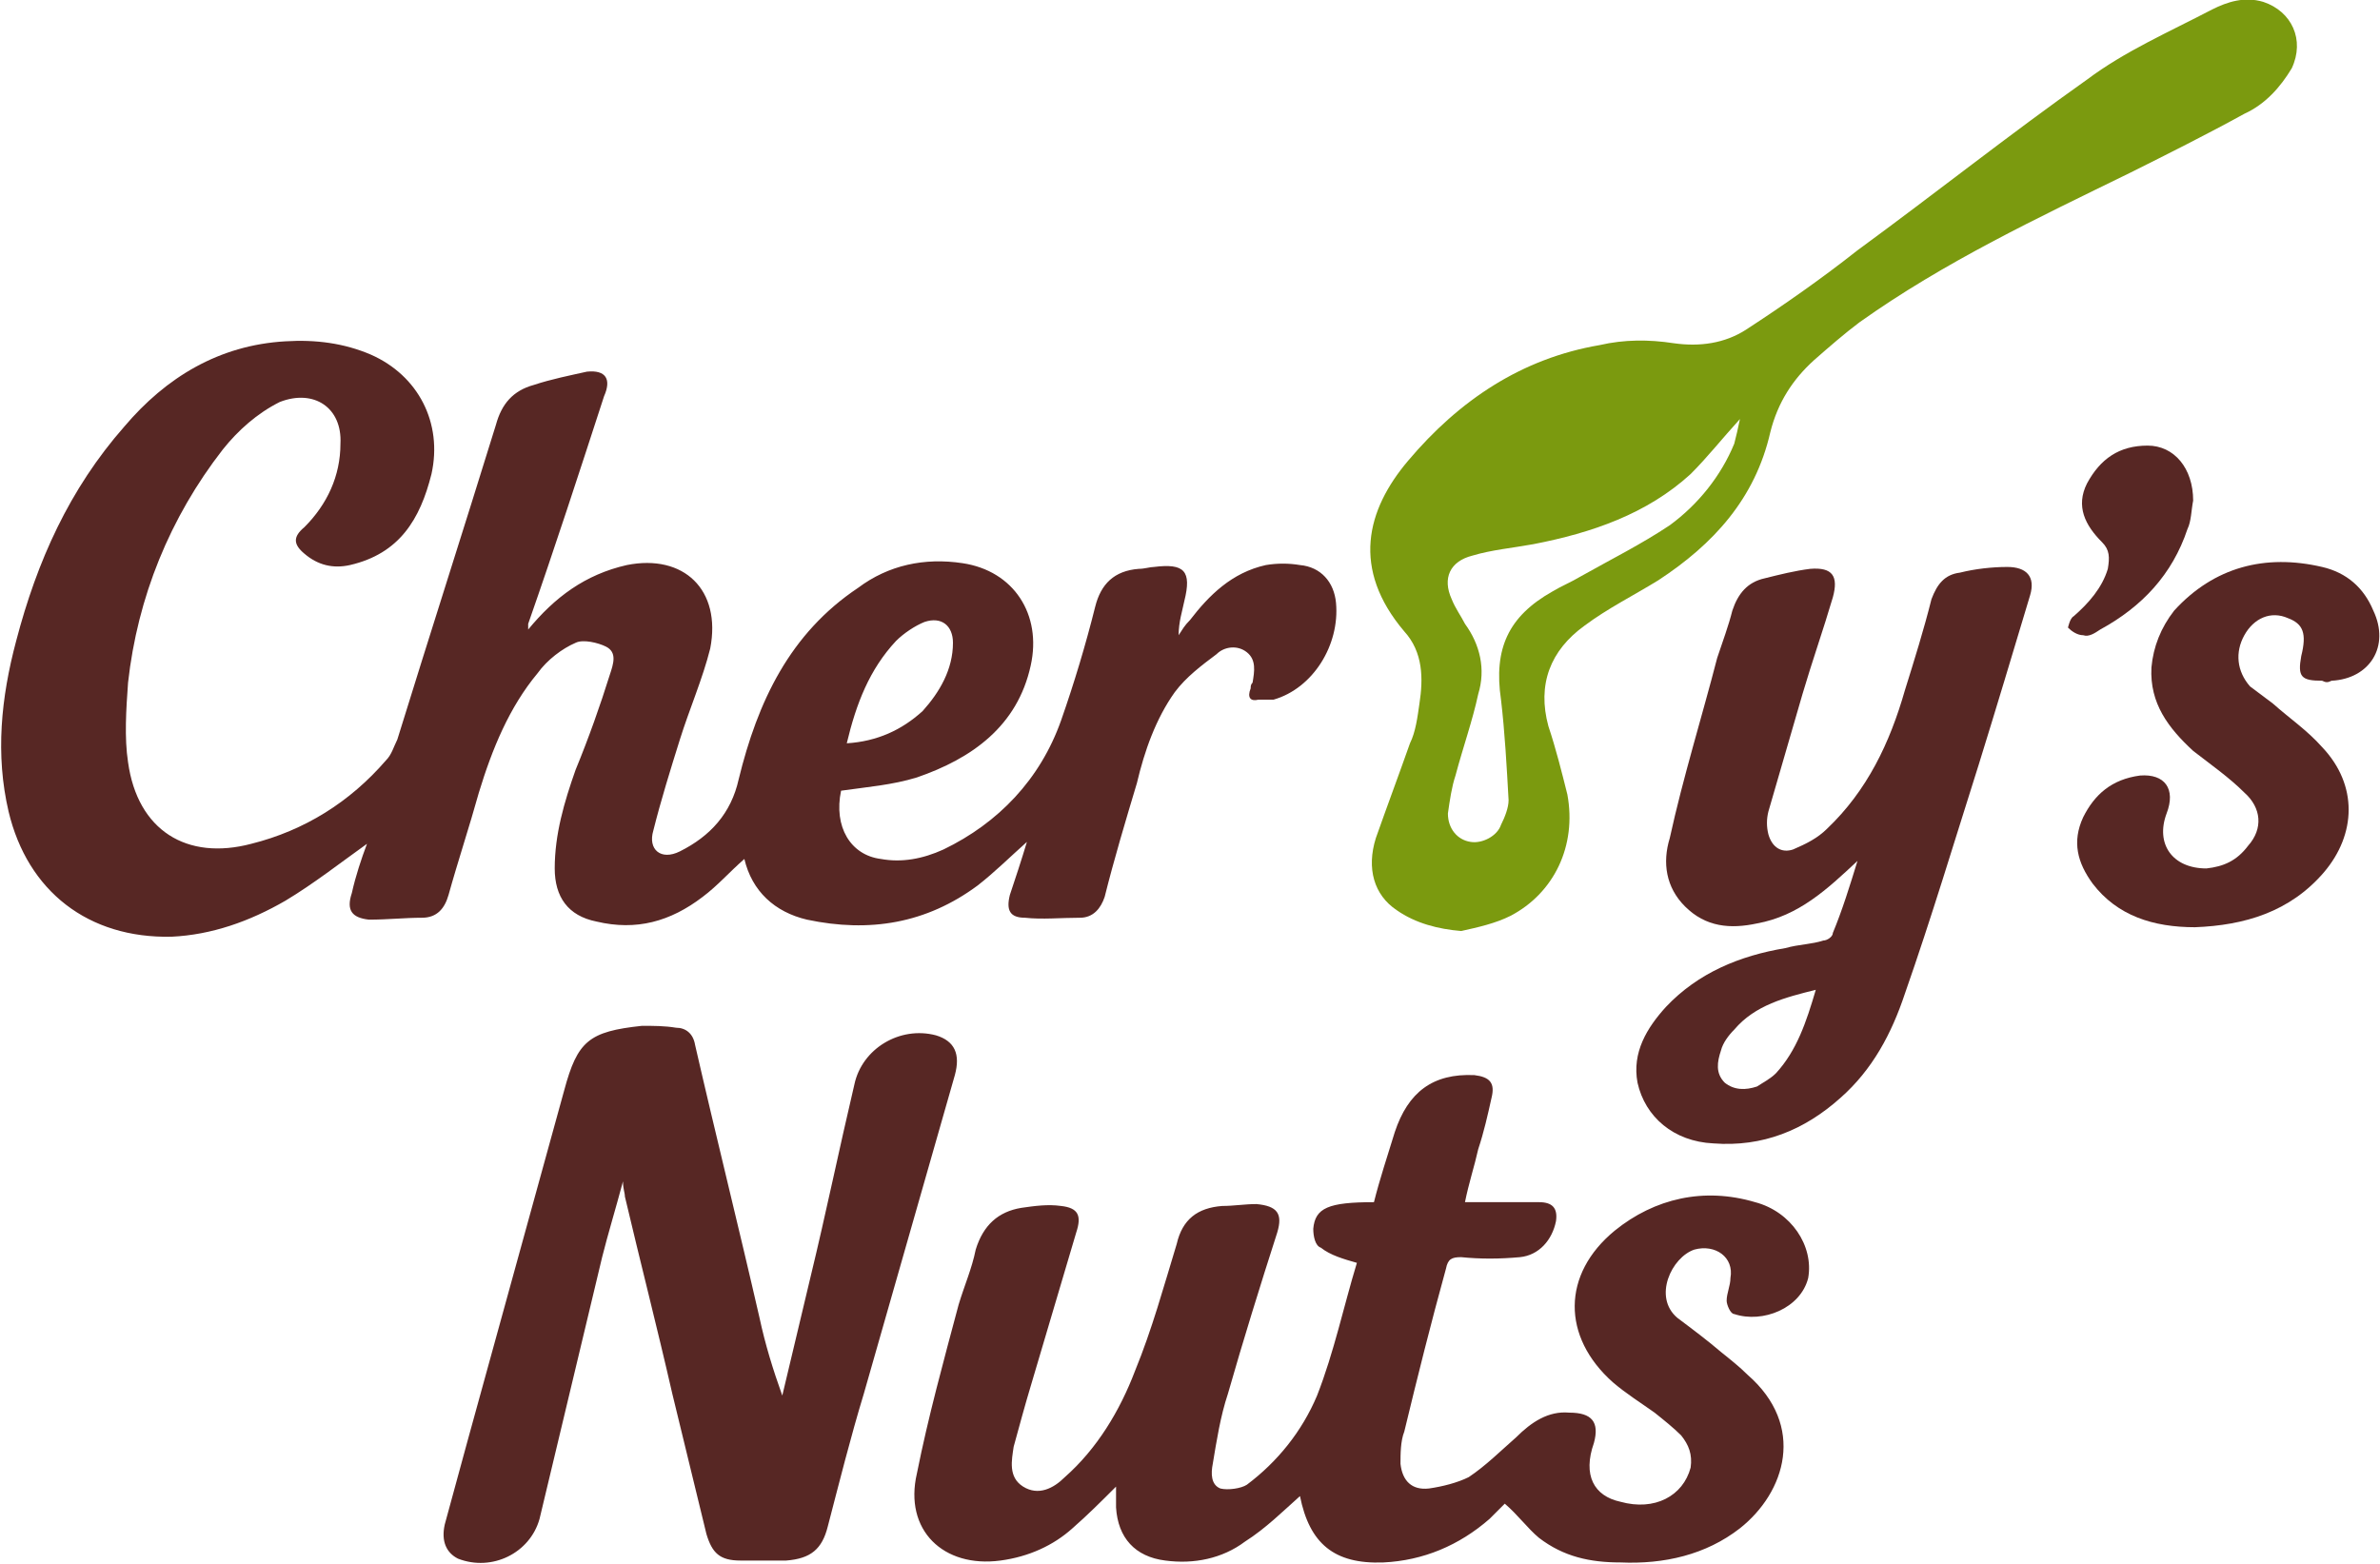
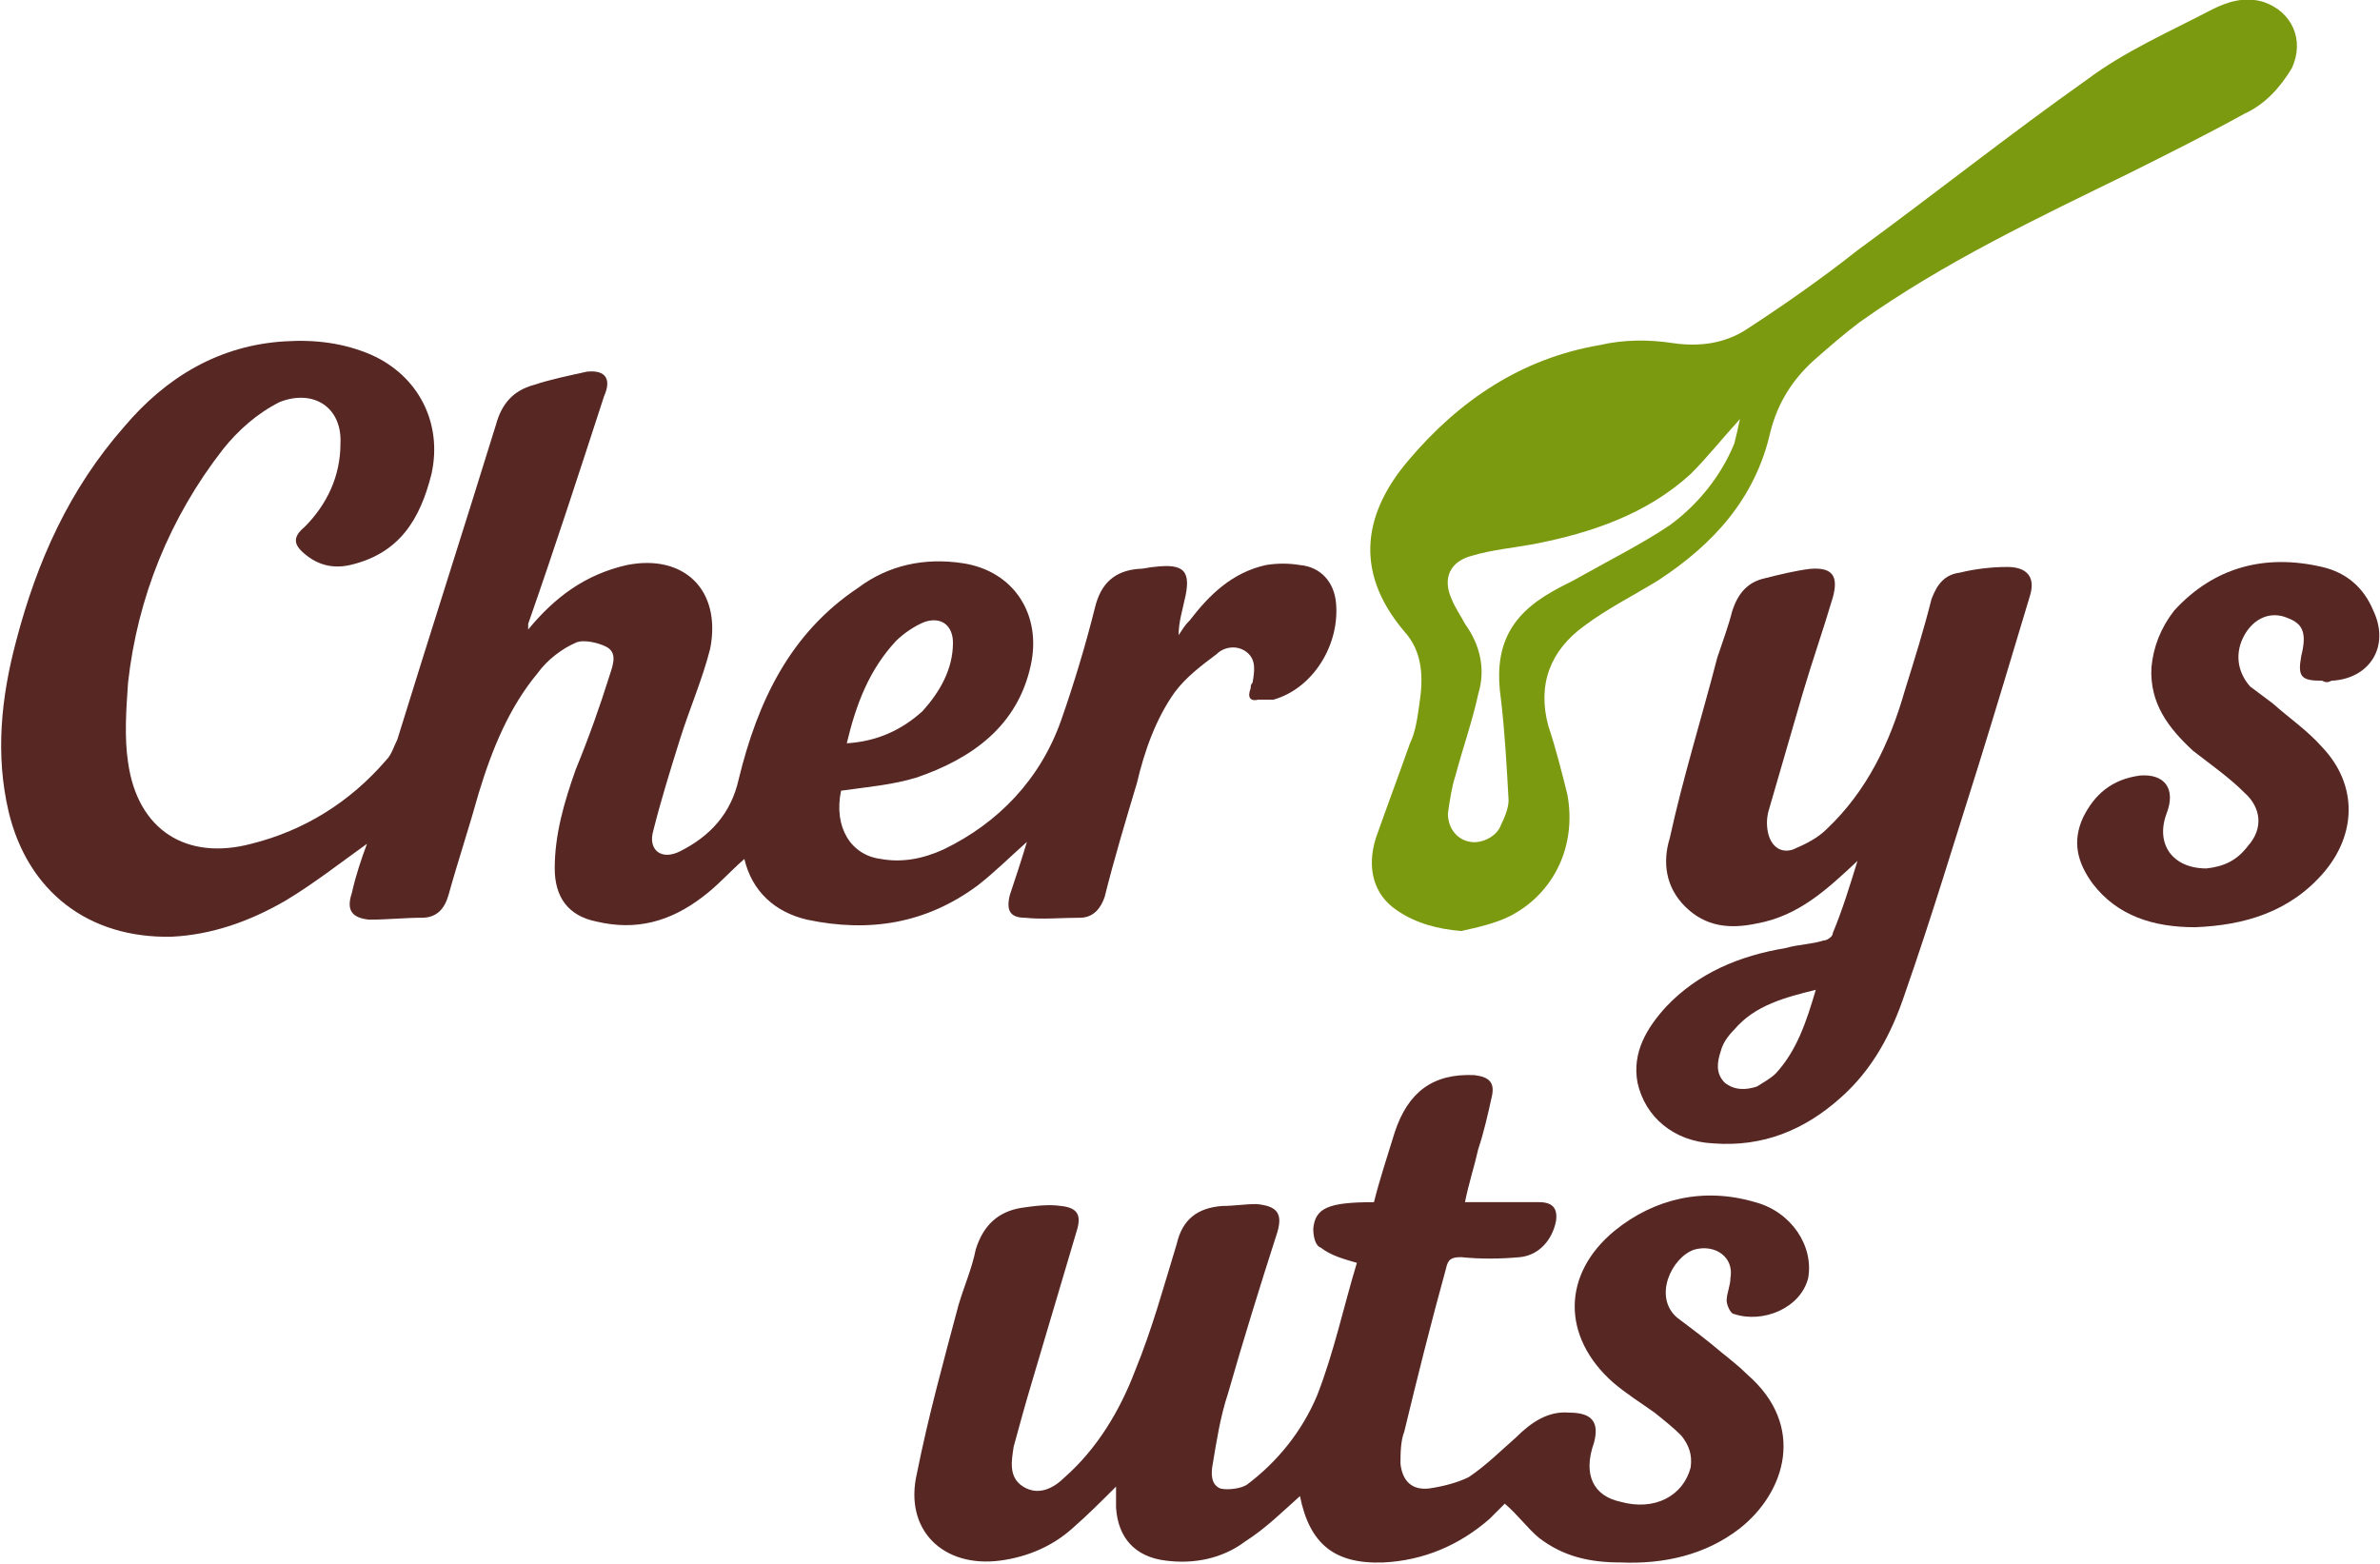
<svg xmlns="http://www.w3.org/2000/svg" xml:space="preserve" width="143px" height="94px" version="1.1" shape-rendering="geometricPrecision" text-rendering="geometricPrecision" image-rendering="optimizeQuality" fill-rule="evenodd" clip-rule="evenodd" viewBox="0 0 12540 8250">
  <g id="Layer_x0020_1">
    <path fill="#572724" fill-rule="nonzero" d="M4460 3920c160,-10 290,-70 400,-170 90,-100 160,-220 160,-360 0,-90 -60,-140 -150,-110 -50,20 -110,60 -150,100 -140,150 -210,330 -260,540zm-1680 -600c140,-170 300,-290 520,-340 300,-60 500,130 440,440 -40,160 -110,320 -160,480 -50,160 -100,320 -140,480 -30,100 40,160 140,110 160,-80 270,-200 310,-380 100,-410 270,-770 630,-1010 160,-120 350,-160 550,-130 270,40 420,270 360,540 -70,320 -310,490 -600,590 -130,40 -260,50 -400,70 -40,190 50,340 210,360 110,20 220,0 330,-50 290,-140 510,-370 620,-680 70,-200 130,-400 180,-600 30,-120 100,-190 230,-200 30,0 60,-10 80,-10 160,-20 200,20 160,180 -10,50 -30,110 -30,180 20,-30 30,-50 60,-80 100,-130 220,-250 400,-290 60,-10 120,-10 180,0 110,10 180,90 190,200 20,220 -120,450 -330,510 -20,0 -50,0 -80,0 -40,10 -60,-10 -40,-60 0,-10 0,-20 10,-30 10,-60 20,-120 -30,-160 -50,-40 -120,-30 -160,10 -80,60 -160,120 -220,200 -100,140 -160,310 -200,480 -60,200 -120,400 -170,600 -20,60 -60,110 -130,110 -100,0 -200,10 -290,0 -80,0 -100,-40 -80,-120 30,-90 60,-180 90,-280 -90,80 -170,160 -260,230 -270,200 -570,250 -900,180 -170,-40 -290,-150 -330,-320 -80,70 -140,140 -220,200 -170,130 -350,180 -560,130 -150,-30 -220,-130 -220,-280 0,-180 50,-350 110,-520 70,-170 130,-340 180,-500 20,-60 40,-120 -20,-150 -40,-20 -120,-40 -160,-20 -70,30 -150,90 -200,160 -150,180 -240,400 -310,630 -50,180 -110,360 -160,540 -20,70 -60,120 -140,120 -90,0 -180,10 -280,10 -90,-10 -120,-50 -90,-140 20,-90 50,-180 80,-260 -140,100 -280,210 -430,300 -190,110 -390,180 -600,190 -440,10 -760,-240 -860,-660 -70,-300 -40,-600 40,-900 110,-420 280,-800 570,-1130 220,-260 500,-430 850,-450 160,-10 310,10 450,70 250,110 380,360 320,630 -60,240 -170,420 -430,480 -90,20 -170,0 -240,-60 -60,-50 -60,-90 0,-140 120,-120 190,-270 190,-440 10,-190 -140,-290 -320,-220 -120,60 -220,150 -300,250 -280,360 -450,780 -500,1230 -10,140 -20,290 0,420 50,360 310,520 650,430 280,-70 520,-220 710,-440 30,-30 40,-70 60,-110 170,-550 350,-1110 520,-1660 30,-110 90,-180 200,-210 90,-30 190,-50 280,-70 100,-10 130,40 90,130 -130,400 -260,800 -400,1200 0,10 0,20 0,30z" />
    <path fill="#572724" fill-rule="nonzero" d="M6850 7890c-90,80 -180,170 -290,240 -120,90 -270,120 -420,100 -160,-20 -250,-120 -260,-280 0,-30 0,-70 0,-110 -80,80 -150,150 -230,220 -100,90 -230,150 -380,170 -300,40 -510,-160 -440,-460 60,-300 140,-590 220,-890 30,-100 70,-190 90,-290 40,-130 120,-200 240,-220 70,-10 140,-20 210,-10 90,10 110,50 80,140 -80,270 -160,540 -240,810 -30,100 -60,210 -90,320 -10,70 -30,160 50,210 80,50 160,10 220,-50 170,-150 290,-350 370,-560 90,-220 150,-440 220,-670 30,-130 110,-190 240,-200 60,0 120,-10 180,-10 110,10 140,50 110,150 -90,280 -180,570 -260,850 -40,120 -60,250 -80,370 -10,50 -10,110 40,130 40,10 110,0 140,-20 160,-120 290,-280 370,-470 90,-230 140,-470 210,-700 -70,-20 -140,-40 -190,-80 -30,-10 -40,-60 -40,-100 10,-110 80,-140 320,-140 30,-120 70,-240 110,-370 70,-210 200,-310 420,-300 80,10 110,40 90,120 -20,90 -40,180 -70,270 -20,90 -50,180 -70,280 30,0 60,0 90,0 100,0 200,0 300,0 70,0 100,30 90,100 -20,100 -90,180 -190,190 -110,10 -210,10 -310,0 -50,0 -70,10 -80,60 -80,290 -150,570 -220,860 -20,50 -20,120 -20,170 10,90 60,140 150,130 70,-10 150,-30 210,-60 90,-60 170,-140 250,-210 80,-80 170,-140 280,-130 120,0 160,50 130,160 -60,170 0,280 140,310 180,50 330,-30 370,-180 10,-70 -10,-120 -50,-170 -40,-40 -90,-80 -140,-120 -70,-50 -150,-100 -220,-160 -270,-240 -270,-570 10,-800 210,-170 470,-230 740,-150 190,50 310,230 280,400 -40,160 -240,240 -390,190 -20,0 -40,-50 -40,-70 0,-40 20,-80 20,-120 20,-110 -80,-180 -190,-150 -120,40 -220,250 -90,360 80,60 160,120 230,180 50,40 100,80 140,120 310,270 200,620 -40,810 -180,140 -400,190 -630,180 -160,0 -300,-30 -430,-130 -60,-50 -110,-120 -180,-180 -20,20 -50,50 -80,80 -160,140 -350,220 -560,230 -260,10 -390,-100 -440,-350z" />
    <path fill="#7B9A0F" fill-rule="nonzero" d="M9170 2210c-100,110 -170,200 -260,290 -230,210 -520,310 -830,370 -110,20 -220,30 -320,60 -120,30 -160,120 -110,230 20,50 50,90 70,130 80,110 110,240 70,370 -30,140 -80,280 -120,430 -20,60 -30,130 -40,200 0,80 50,140 120,150 60,10 140,-30 160,-90 20,-40 40,-90 40,-130 -10,-180 -20,-360 -40,-530 -40,-270 40,-440 270,-570 50,-30 100,-50 150,-80 160,-90 320,-170 470,-270 150,-110 270,-260 340,-430 10,-40 20,-80 30,-130zm-1470 2700c-120,-10 -240,-40 -340,-110 -120,-80 -160,-220 -110,-380 60,-170 120,-330 180,-500 30,-60 40,-140 50,-210 20,-130 20,-270 -80,-380 -280,-330 -200,-640 20,-900 270,-320 600,-540 1010,-610 130,-30 260,-30 390,-10 140,20 270,0 380,-70 200,-130 400,-270 590,-420 410,-300 800,-610 1210,-900 200,-150 430,-250 660,-370 80,-40 170,-70 270,-40 150,50 220,200 150,350 -60,100 -140,190 -250,240 -200,110 -400,210 -600,310 -490,240 -980,470 -1430,790 -80,60 -160,130 -240,200 -110,100 -190,220 -230,380 -80,350 -300,590 -590,780 -130,80 -270,150 -390,240 -180,130 -250,310 -190,530 40,120 70,240 100,360 50,270 -70,520 -300,640 -80,40 -170,60 -260,80z" />
-     <path fill="#572724" fill-rule="nonzero" d="M3280 6230c-40,150 -80,280 -110,400 -110,460 -220,920 -330,1380 -50,180 -250,280 -430,210 -60,-30 -90,-90 -70,-180 40,-150 80,-290 120,-440 170,-620 340,-1230 510,-1850 70,-260 130,-310 410,-340 60,0 120,0 180,10 50,0 90,30 100,90 110,480 230,960 340,1440 30,140 70,270 120,410 50,-210 100,-420 150,-630 80,-330 150,-670 230,-1010 40,-190 240,-310 430,-260 100,30 130,100 100,210 -160,560 -320,1120 -480,1680 -70,230 -130,470 -190,700 -30,120 -90,170 -220,180 -80,0 -160,0 -240,0 -110,0 -150,-40 -180,-140 -60,-250 -120,-490 -180,-740 -80,-350 -170,-700 -250,-1040 0,-20 -10,-40 -10,-80z" />
    <path fill="#572724" fill-rule="nonzero" d="M9570 5220c-160,40 -320,80 -430,210 -30,30 -60,70 -70,110 -20,60 -30,120 20,170 50,40 110,40 170,20 30,-20 70,-40 100,-70 110,-120 160,-270 210,-440zm220 -680c-160,150 -310,290 -530,330 -140,30 -270,20 -380,-90 -100,-100 -120,-230 -80,-360 70,-320 170,-640 250,-950 30,-90 60,-170 80,-250 30,-90 80,-150 170,-170 80,-20 160,-40 240,-50 120,-10 150,40 120,150 -50,170 -110,340 -160,510 -60,210 -120,410 -180,620 -10,40 -10,80 0,120 20,70 70,100 130,80 70,-30 130,-60 180,-110 210,-200 330,-450 410,-730 50,-160 100,-320 140,-480 30,-80 70,-130 150,-140 80,-20 170,-30 250,-30 100,0 150,50 120,150 -90,300 -180,600 -270,890 -130,410 -250,810 -390,1210 -70,210 -170,400 -340,550 -190,170 -410,260 -670,240 -210,-10 -360,-140 -400,-320 -30,-160 50,-290 150,-400 170,-180 390,-270 630,-310 70,-20 140,-20 200,-40 20,0 50,-20 50,-40 50,-120 90,-250 130,-380z" />
    <path fill="#572724" fill-rule="nonzero" d="M11570 4890c-220,0 -410,-60 -540,-230 -80,-110 -110,-220 -50,-350 60,-120 150,-200 300,-220 130,-10 190,70 140,200 -60,160 30,290 210,290 90,-10 160,-40 220,-120 80,-90 70,-200 -20,-280 -80,-80 -180,-150 -270,-220 -130,-120 -230,-250 -220,-440 10,-110 50,-210 120,-300 210,-230 480,-300 780,-230 130,30 220,110 270,230 90,190 -20,360 -220,370 -20,10 -30,10 -50,0 -110,0 -130,-20 -110,-130 30,-120 10,-170 -70,-200 -90,-40 -180,0 -230,90 -50,90 -40,190 30,270 40,30 80,60 120,90 90,80 180,140 260,230 190,200 180,460 10,660 -180,210 -420,280 -680,290z" />
-     <path fill="#572724" fill-rule="nonzero" d="M11560 2640c-10,50 -10,110 -30,150 -80,240 -240,410 -460,530 -30,20 -60,40 -90,30 -30,0 -60,-20 -80,-40 0,0 10,-50 30,-60 80,-70 150,-150 180,-250 10,-60 10,-100 -30,-140 -90,-90 -140,-190 -80,-310 70,-130 170,-200 320,-200 140,0 240,120 240,290z" />
  </g>
</svg>